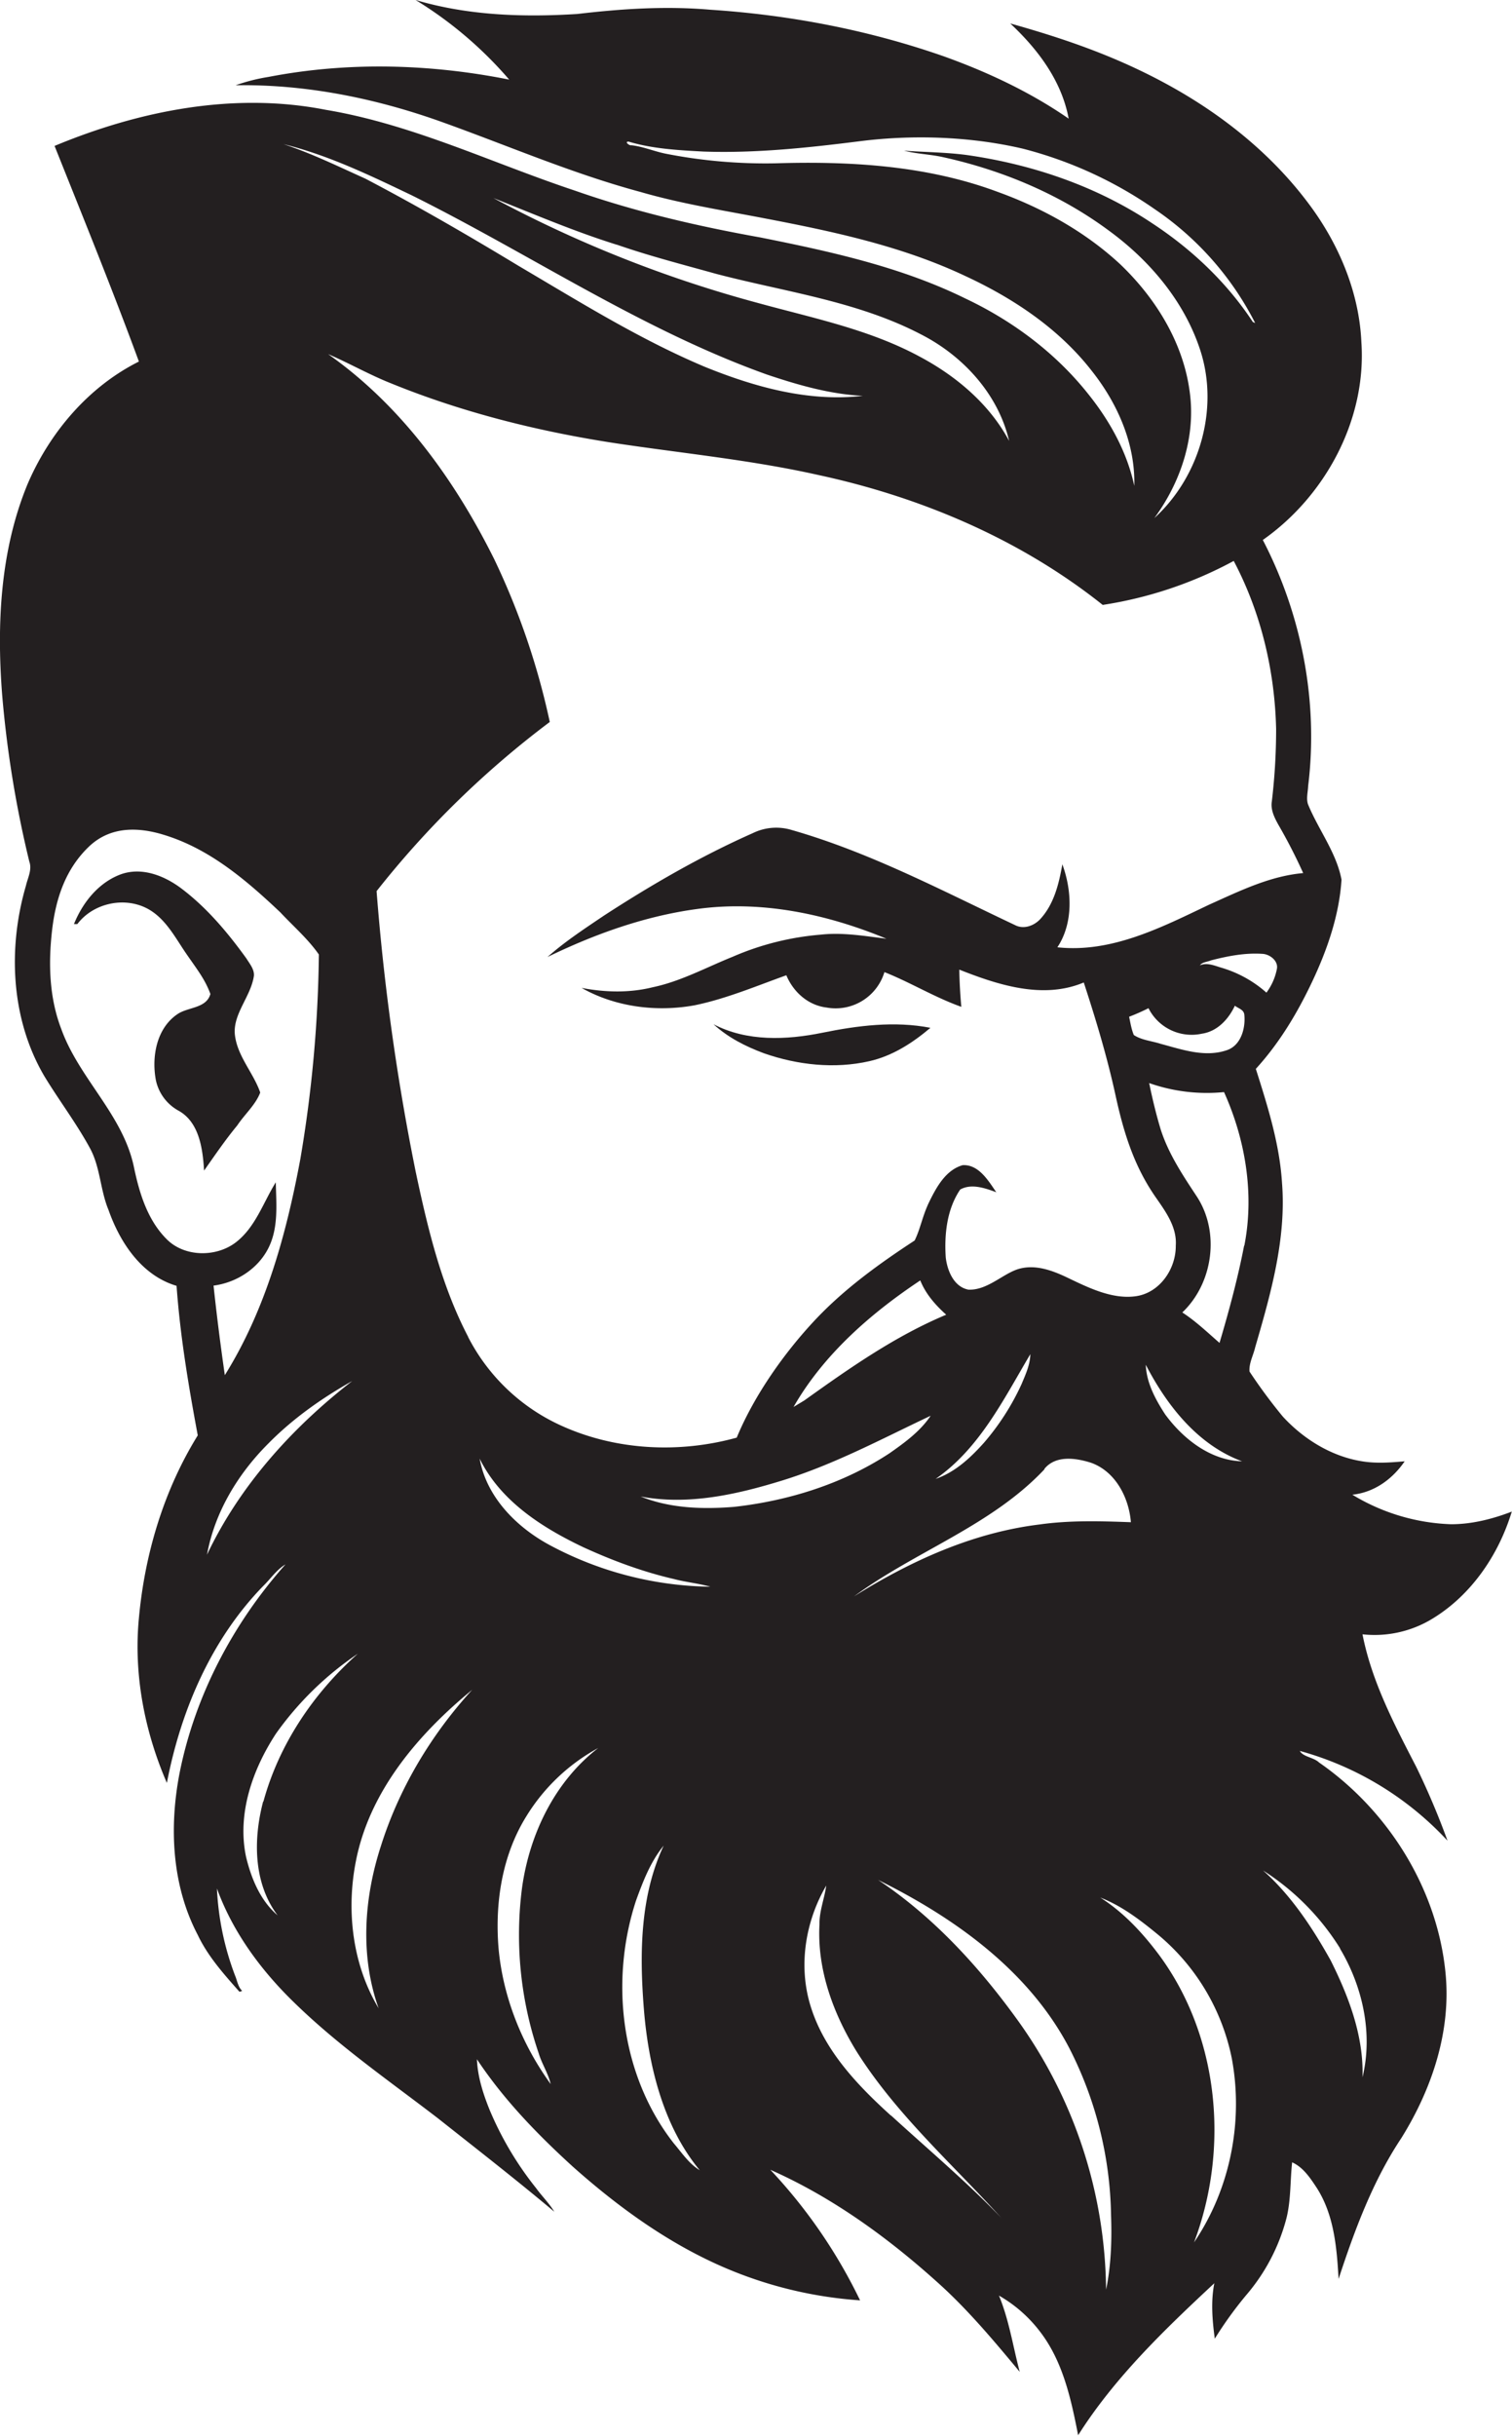
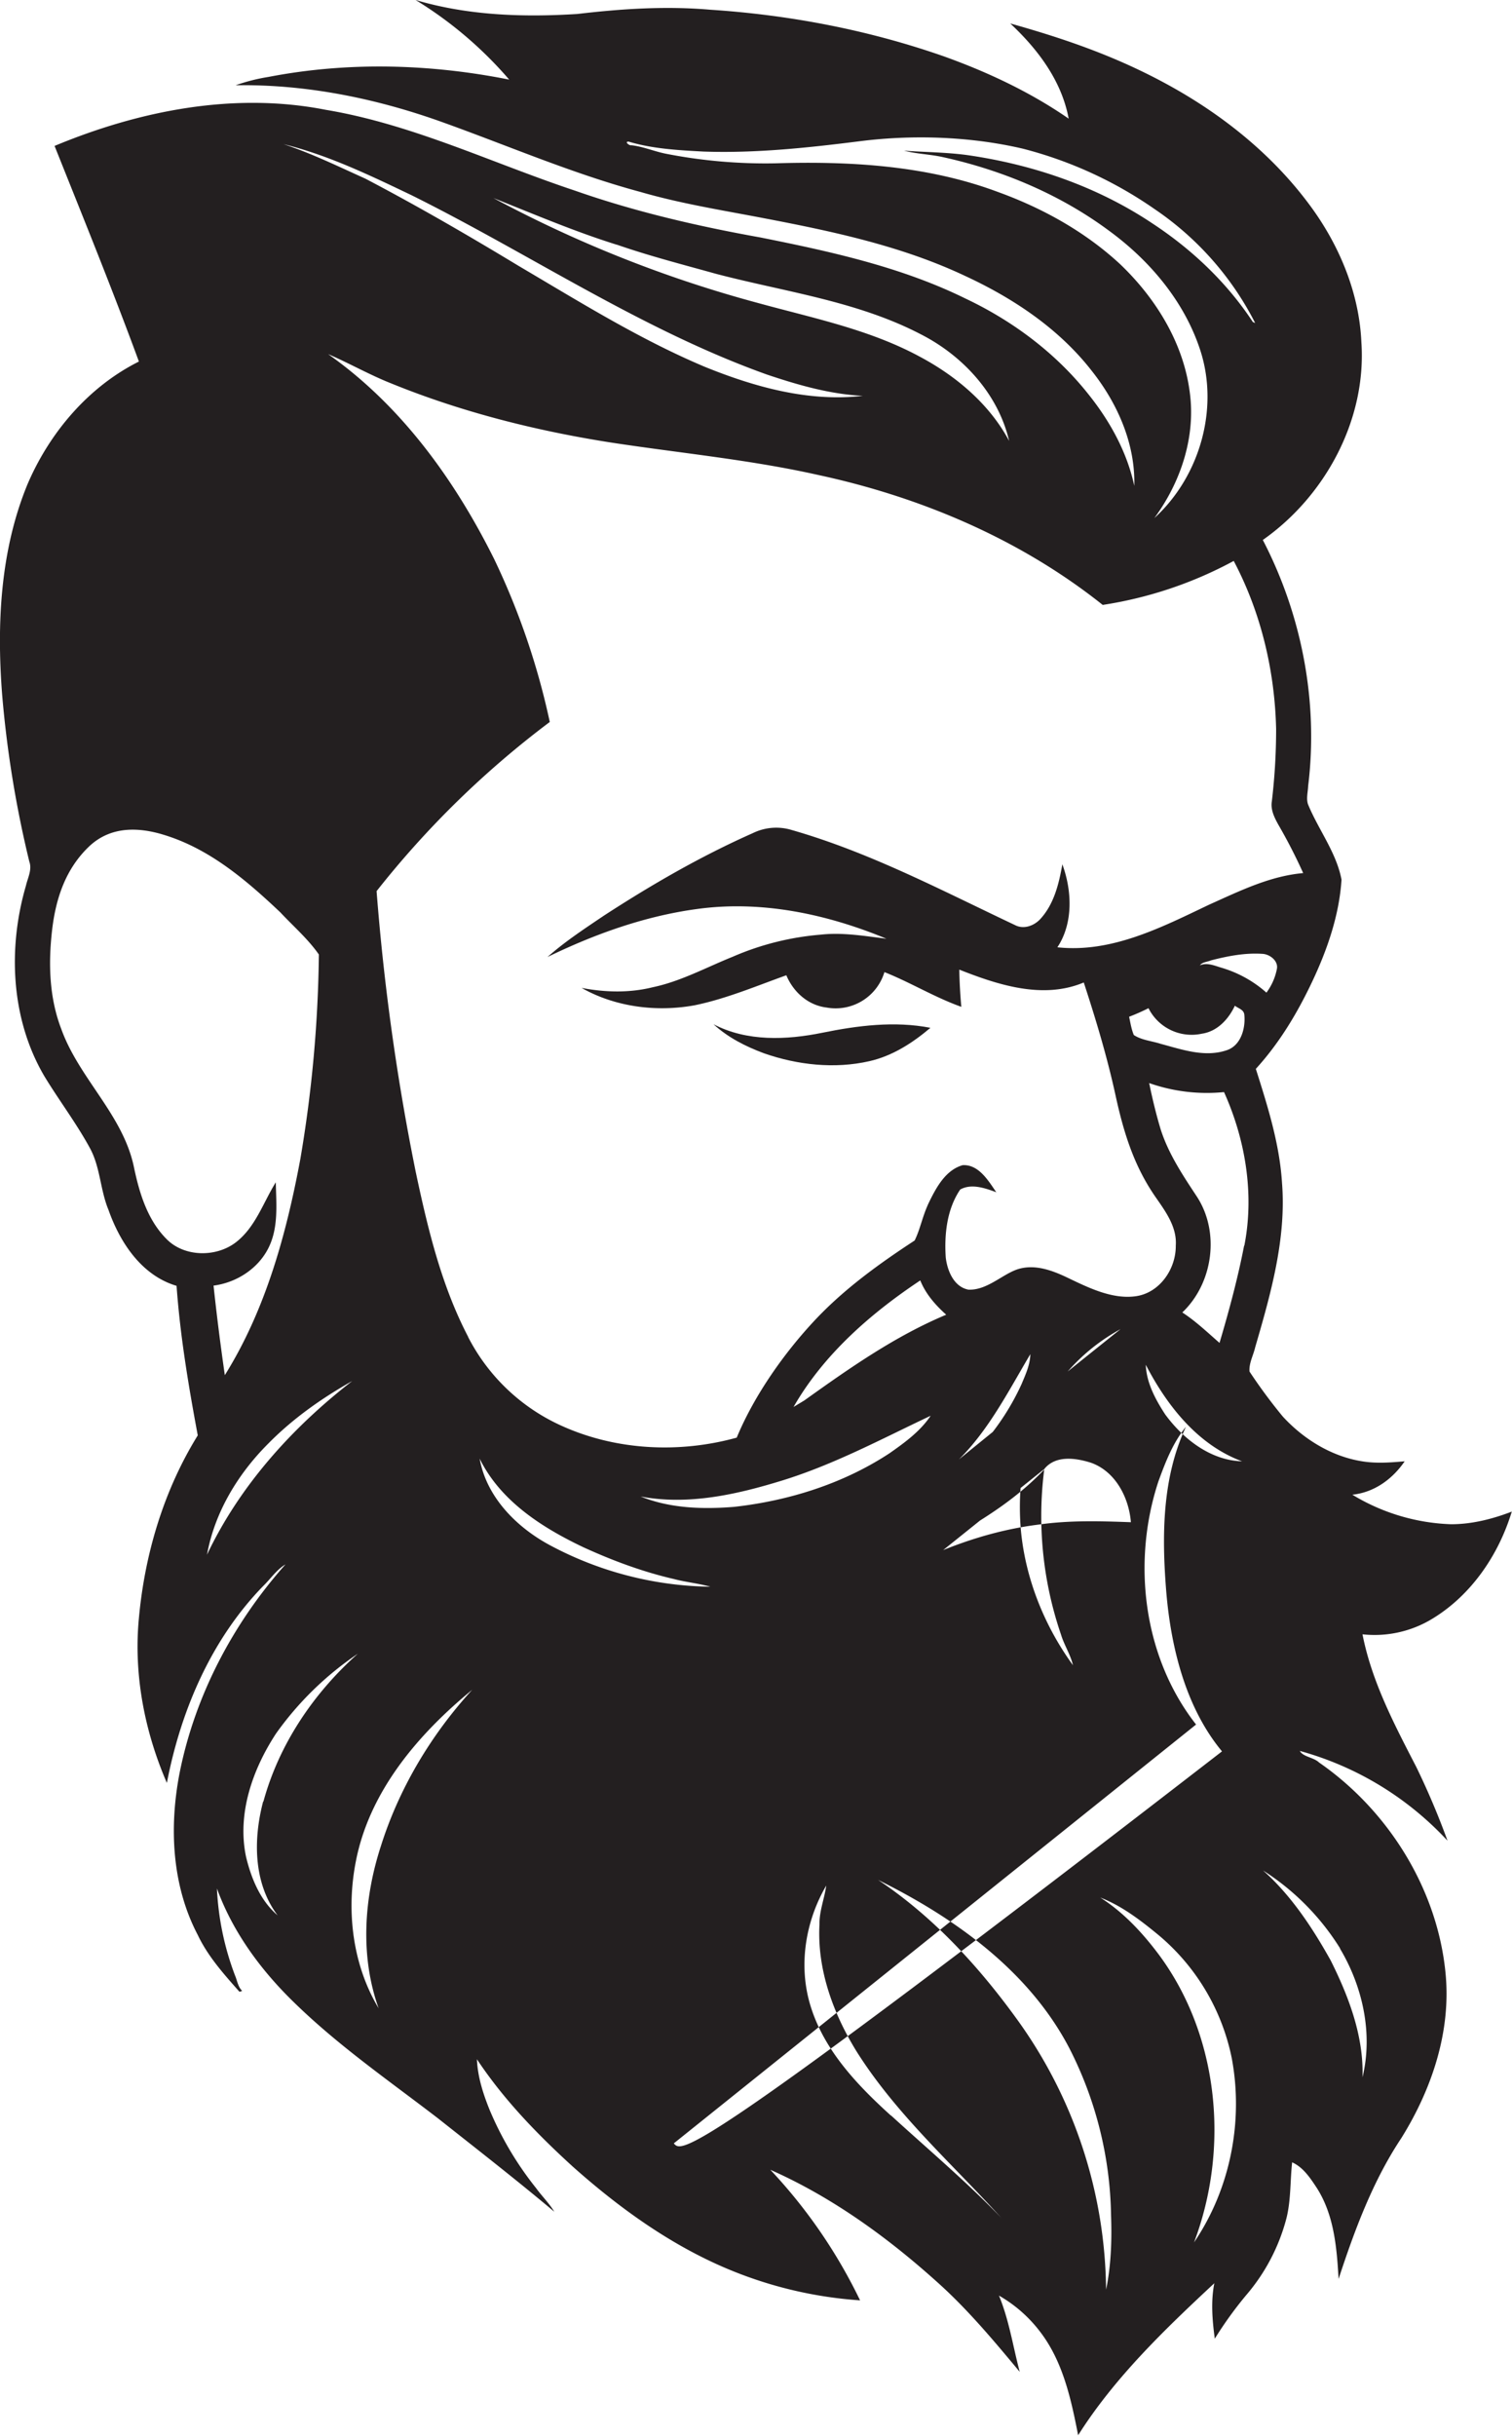
<svg xmlns="http://www.w3.org/2000/svg" id="Layer_1" data-name="Layer 1" viewBox="0 0 670.5 1080">
  <title>biseeise_beARD_flat_black_logo_White_background_f7e69308-a0f5-44a4-b7d4-7a7aedd0551b</title>
-   <path d="M635.5,717.5c17.1-10.5,29.1-28.2,34.9-47.3-8.6,3.3-17.7,5.6-26.9,5.6a90.1,90.1,0,0,1-43.8-13.1c9.7-1,17.8-6.9,23.2-14.8-6,.5-12.1,1-18.2.1-13.8-2-26.4-9.7-35.8-19.9a234.4,234.4,0,0,1-14.8-20c-0.3-3.7,1.7-7.2,2.5-10.7,6.9-23.7,13.9-48.2,11.9-73.1-1.1-17.3-6.4-34-11.6-50.4,10.5-11.5,18.5-24.9,25.1-38.9s11.9-29.3,12.9-45c-2.3-12.1-10.3-22.2-14.9-33.5-0.8-2.6,0-5.3.1-8,4.6-37.3-2.8-75.8-20.1-109.1,27.8-19.5,46.1-53.5,43.7-87.8-1-22.2-10.1-43.6-23.3-61.2-16.1-21.6-37.5-38.9-61-52s-46.8-21.1-71.4-28c12.2,11.4,22.8,25.4,25.9,42.2C457,40.9,438.1,32,418.6,25,385.2,13.3,350.1,6.6,314.8,4.3c-19.6-1.7-39.3-.4-58.8,1.9-24,1.5-48.5.7-71.7-6.2a175.1,175.1,0,0,1,41.5,35.3c-35.1-7-71.5-8-106.7-1.2a82.4,82.4,0,0,0-14.6,3.7c31.2-.5,62.2,5.8,91.5,16.3S253.9,77,284,85.1c17.9,5.2,36.3,8.1,54.5,11.6,30.4,5.8,61.2,12.3,89.4,25.6,21.4,9.9,41.7,23.4,56.3,42.2,11.4,14.4,19.3,32.3,18.8,50.9-3.2-14.9-10.7-28.5-20.1-40.3-14.5-18.4-33.7-32.8-54.9-42.8-28.5-14-59.8-20.8-90.7-27-27.9-5-55.6-11.4-82.4-20.8-36.7-12.2-72-29.4-110.4-35.8-40.6-8-82.6.3-120.3,16,12.7,31.8,25.6,63.5,37.4,95.6-22.4,11.2-39.6,31.5-49.4,54.4C0,244.3-1.5,277.1,1,308.6A485.8,485.8,0,0,0,13,382c1.3,3.6-.7,7.2-1.5,10.7-8.1,27.7-6.7,59.2,8.2,84.5,6.5,10.7,14.1,20.7,20.1,31.7,4.7,8.5,4.6,18.6,8.3,27.5,5.1,14.5,14.7,29.1,30.2,33.7,1.6,22.3,5.3,44.3,9.4,66.3-15.1,24.4-23.5,52.6-26.1,81-2.4,25,2.5,50.2,12.4,73.1,6.2-32.2,19.7-63.7,42.8-87.4,3.3-3.2,5.8-7.1,9.8-9.5-23.3,26.2-40.2,58.3-47,92.7-4.6,23.9-3.4,49.7,8.1,71.6,4.5,9.5,11.6,17.4,18.5,25.2l1.2-.4c-1.9-1.8-2.2-4.6-3.2-6.9a124.7,124.7,0,0,1-8-38.5c7.1,19.5,19.7,36.5,34.5,50.8,19.5,19,41.9,34.5,63.4,51,17.3,13.7,34.8,27.3,51.7,41.5-2.3-3.8-5.5-6.9-8.1-10.5a145.6,145.6,0,0,1-20.6-34.7c-2.9-7.2-5.3-14.7-5.6-22.4,11.8,17.8,26.7,33.2,42.5,47.6,20.1,17.9,42.3,34,67.1,44.7a183.6,183.6,0,0,0,60.3,14.6,230.5,230.5,0,0,0-39.8-57.9c28.2,12.5,53.4,31,76.1,51.7,12.6,11.6,23.6,24.8,34.5,37.9-3-11.3-4.7-22.9-9.2-33.8a60.8,60.8,0,0,1,18.3,16.1c10.1,13.2,13.7,29.9,16.8,45.8,16.2-25.6,38.3-46.8,60.4-67.4-1.6,8.1-.9,16.4.2,24.6a169.8,169.8,0,0,1,14-19.4,85.4,85.4,0,0,0,17.8-34.1c2-8.1,1.6-16.5,2.5-24.7,4.9,2.2,8,6.9,10.9,11.3,7.7,12,8.9,26.5,9.7,40.4,7.1-21.6,15.1-43.3,27.8-62.4,13.4-21.5,22-46.8,19.7-72.4-3.4-37.7-25.3-72.8-56.2-94.2-2.4-2.3-7-2.4-8.5-5.1a139.8,139.8,0,0,1,65.5,39.8,342.7,342.7,0,0,0-13.8-32.6c-9.7-18.8-19.8-37.9-23.9-58.9A49.2,49.2,0,0,0,635.5,717.5ZM566.2,429.8a25.6,25.6,0,0,1-4.6,10.3,52.3,52.3,0,0,0-19.8-11c-3.1-.9-6.5-2.5-9.7-1.1,1.1-1.5,3.3-1.5,4.9-2.2,7.4-1.9,15-3.4,22.7-2.9C563.1,423,567.1,426.1,566.2,429.8Zm-22.4,35.9c-9.7,3.2-19.7-.4-29.1-2.9-4-1.3-8.4-1.6-11.9-3.9-1.1-2.6-1.5-5.4-2.1-8.1a92.1,92.1,0,0,0,8.6-3.8A21.4,21.4,0,0,0,533,458.3c6.8-1,11.8-6.4,14.6-12.4,1.5,1.2,4,1.7,4.2,4C552.4,455.9,550.3,463.7,543.8,465.7Zm-47-348.5c-15.5-14.4-34.4-24.9-54.3-32.1-31.3-11.7-65.3-13.7-98.4-12.7a229.3,229.3,0,0,1-48.6-4.2c-5.2-1-10.2-3.2-15.5-3.8-0.9.3-3.3-1.7-1.2-1.6,10.7,3.2,22,3.8,33.2,4.4,23.2,0.8,46.4-1.7,69.4-4.6s48.5-2.2,72.1,3.3a181,181,0,0,1,58.5,26.8,134.7,134.7,0,0,1,44.6,50.5l-1-.4c-11.5-17.5-27-32.2-44.5-43.7C486.6,82.7,458.2,73,429.2,68.8c-9.4-1.3-18.8-1.3-28.3-2,5.7,1.5,11.7,1.6,17.4,2.9,26.3,5.8,51.8,16.5,73.5,32.6,18.2,13.3,33.5,31.5,40.5,53.1,8.4,26-.4,56.1-20.4,74.3,11.7-15.9,18.4-36,15.7-55.8C524.8,152.1,512.6,132.3,496.8,117.2Zm-223.2-8.7c14.4,5,29.2,8.8,43.9,12.9,30.5,8,62.7,12.1,91,26.9,18.6,9.5,34.2,26.5,39,47.2-8.7-16.3-23.4-28.7-39.5-37.3C385.5,146,360.3,141,336,134.3A549.2,549.2,0,0,1,218.8,87.8C236.9,95,254.9,102.7,273.5,108.5Zm-91-21.9c52.7,26.2,101.9,59.6,157.6,79.5,13.7,4.6,27.9,8.7,42.4,9.4-24,2.8-47.9-3.9-69.9-12.8-29-12.2-55.7-28.9-82.7-44.8-22.3-13.5-44.9-26.6-68-38.7C150,73.8,138.2,68,125.7,63.9,145.6,68.8,164.2,77.8,182.6,86.6ZM73.9,549.4c-8.5-8.5-12.1-20.4-14.5-31.9-4.8-23.2-24.3-39.3-32.2-61.2-5.4-14-5.8-29.2-4.1-43.9s6.3-27.4,16.3-37,23.1-8.6,34.4-4.9c19.7,6.3,35.7,20,50.5,34,5.7,6.1,12.3,11.8,17.1,18.7a574.8,574.8,0,0,1-8.2,90.6c-6.2,33.3-15.4,66.9-33.5,95.9-1.9-13.2-3.6-26.5-5-39.7,10-1.3,19.5-7.3,24.2-16.4s3.6-19.6,3.4-29.4c-5.6,9-9,19.9-17.7,26.6S81.8,557.4,73.9,549.4ZM91.8,689.3c3.4-18.8,13.7-35.8,27.1-49.2,10.9-11.1,23.8-20.2,37.3-27.8C129.6,632.9,106.3,658.7,91.8,689.3Zm24.9,109.4c-4.4,16.7-4.4,36.1,6.4,50.5-7.7-6.6-11.7-16.4-14-26-4-19.1,2.9-38.7,13.3-54.6a141.4,141.4,0,0,1,36.3-35.4C139.1,750.6,123.7,773.4,116.8,798.8Zm52.2,19.8c-7.5,23.1-9.3,48.7-1,71.9-11.6-19.3-14.4-43.2-10.1-65.1,6-31.1,27.7-56.5,51.6-76.1C191.2,769.1,177,792.8,168.9,818.5Zm38.7-225.8c-11.9-22.8-17.9-48-23.2-72.9A1026,1026,0,0,1,167,395.1a414.9,414.9,0,0,1,76.8-75A324.8,324.8,0,0,0,219.2,248c-17.5-35.2-41.3-68.2-73.7-91,9.5,4.1,18.4,9.2,28,13,31.2,12.7,64.2,21,97.4,26.2,30.7,4.7,61.7,7.6,92,14.4,45.5,9.8,89.6,28.5,126.1,57.6a178.8,178.8,0,0,0,58.1-19.5c12.1,22.9,18.2,48.7,18.8,74.5a271.5,271.5,0,0,1-1.9,32.1c-0.6,3.7,1.1,7.1,2.8,10.2a236.4,236.4,0,0,1,11.1,21.6c-14.8,1.3-28.3,8-41.7,14-21,10-43.2,21.5-67.3,18.9,7.1-10.7,6.5-25.1,2.2-36.8-1.5,8.6-3.7,17.7-9.8,24.3-2.8,3-7.4,4.7-11.3,2.6-32.4-15.3-64.3-32.2-98.9-42.1a23.6,23.6,0,0,0-17.3,1.4c-23,10.2-44.8,22.8-65.9,36.5-8.6,5.8-17.3,11.5-25.1,18.4,21-10.2,43.3-18.2,66.5-21.3,28.5-3.9,57.5,2.3,83.8,13.2-9.7-1.2-19.5-2.9-29.2-1.8a122.9,122.9,0,0,0-39,9.8c-11.7,4.7-23,10.9-35.4,13.5-10.4,2.6-21.2,2.3-31.6.3,15,8.5,33.3,10.8,50.2,7.7,14-2.9,27.2-8.5,40.6-13.3,3.1,7.4,9.6,13.3,17.8,14.3A22.6,22.6,0,0,0,392.2,431c11.6,4.6,22.3,11.2,34.1,15.4-0.5-5.5-.8-11-0.9-16.5,17.2,6.8,37.1,13.3,55.2,5.7,5.4,16.5,10.4,33.1,14.1,50.1s8.3,31.3,17.5,44.7c4.5,6.5,9.8,13.5,9.2,21.9,0.1,10.3-7.1,20.9-17.7,22.4s-21.3-3.9-30.9-8.5c-6.4-3-13.6-5.6-20.7-3.7s-14,9.6-22.6,9.3c-6.5-1.2-9.4-8.4-10.1-14.2-0.7-10.3.5-21.5,6.4-30.2,5-2.8,11.1-.6,16,1.2-3.5-5.1-7.8-12.4-14.9-12-7.4,2.1-11.5,9.5-14.7,16s-3.9,11.9-6.6,17.4c-15.9,10.4-31.4,21.6-44.4,35.5s-26.5,32.6-34.5,51.9c-25.3,7-53.1,5.7-77.1-5A86.6,86.6,0,0,1,207.6,592.8Zm249.3,7.7c-0.1,4.7-2.1,9-3.9,13.3a109.3,109.3,0,0,1-16.6,25.9c-6,6.7-12.8,13.1-21.5,16.1C434.4,642.2,445.1,620.3,456.9,600.4ZM356.7,620.9l-4.8,2.9c13.3-23.2,34.1-41.4,56.2-56.1,2.4,6,6.7,10.9,11.5,15.2C396.9,592.4,376.7,606.6,356.7,620.9Zm106.4,30.4c5-6.2,13.9-4.9,20.6-2.8,10.9,3.8,16.9,15.4,17.8,26.4-13.5-.5-27.1-0.9-40.5,1-29.6,3.6-57.3,16.2-82.3,31.9C406,687.7,439.6,676.5,463.2,651.4ZM231.5,837a162.1,162.1,0,0,0,7.4,73.4c1.4,4.7,4.2,8.8,5.3,13.6-12.7-17.5-21.1-38.4-23.1-60-1.7-20.2,1.5-41.3,12.3-58.7a85.2,85.2,0,0,1,31.9-30.3C246,789.9,234.8,813.2,231.5,837Zm67.3,113.3c-23.5-30-28.5-72-16.7-107.8,3.1-8.5,6.4-17.1,12.2-24.2-10.5,22.4-10.7,47.9-8.8,72.1s8.2,51.8,24.8,71.8C305.5,959.3,302.4,954.5,298.8,950.3ZM243.5,684.9c-14.7-8-27.8-21.3-30.8-38.2,9.2,18.8,27.7,30.6,46,39.3,12.9,5.9,26.3,10.9,40.2,14.1,5.3,1.4,10.8,1.9,16.1,3.4A155,155,0,0,1,243.5,684.9Zm82-16.8c-13.9,1.1-28.3.7-41.4-4.6,21.1,4,42.7-.9,62.8-7.1,23-7.1,44.2-18.5,65.8-28.7-4.6,6.9-11.5,11.9-18.2,16.6C374,657.8,349.8,665.4,325.5,668.1Zm69.6,269.9c-14.8-13.4-29.4-28.7-35.5-48.1-5.7-17.9-2.6-37.8,6.8-53.9-0.8,5.8-3.1,11.3-3,17.2-1.1,19.9,6,39.3,16.3,56.1,17.5,27.9,42.3,49.8,64.3,74C428.5,967.2,411.5,952.9,395.1,937.9Zm95.4,77.6A207.9,207.9,0,0,0,451.5,896c-17.2-23.9-37.5-46.1-62.1-62.5,34,16.8,66.9,40.3,84.8,74.6a168.2,168.2,0,0,1,18.5,74.2C493.1,993.4,492.7,1004.7,490.4,1015.6Zm39-21.4c15.7-41.5,11.2-91.2-15.4-127.3-7.3-9.8-15.8-19-26.2-25.6,9.6,3.7,17.9,10.1,25.8,16.6a96,96,0,0,1,32.5,54.5C551.5,940.4,545.6,970.5,529.5,994.2ZM516.7,627.1c-4.3-6.6-8.3-14-8.6-22,9.4,18.1,23,35.5,42.7,42.8C536.8,647.5,524.7,638,516.7,627.1Zm35-74.8c-2.8,14.5-6.7,28.9-10.9,43.1-5.4-4.7-10.5-9.6-16.5-13.5,13.7-13,16.8-35.8,6.3-51.6-6.2-9.4-12.6-19-16-29.9-2-6.7-3.6-13.4-5-20.2a77.1,77.1,0,0,0,33.2,4C552.3,505.3,556.3,529.4,551.8,552.3Zm42.5,311.6c10.1,16.9,14.7,37.8,10,57.1,0.6-18.2-6.1-35.8-14.1-51.8-8.1-14.5-17.5-28.8-30-39.9A109.6,109.6,0,0,1,594.3,863.9Z" fill="#231f20" />
-   <path d="M115.4,484.4c-3-8.7-10-15.9-11.2-25.3s7.1-17.2,8.4-26.5c0.2-2.9-1.9-5.3-3.3-7.6-8.3-11.5-17.5-22.5-28.9-31.1-7.7-5.8-18-9.8-27.5-6s-16.3,12.4-20.1,21.8h1.5c7.2-9.5,21.4-12.4,31.7-6.5,7.6,4.4,11.7,12.5,16.5,19.5s8.4,11.4,10.8,18c-1.8,6.5-10,5.7-14.7,9-9.2,6.3-11.4,18.8-9.5,29.1a20.2,20.2,0,0,0,10,13.6c9.3,5.1,10.8,17,11.4,26.6,4.8-6.8,9.4-13.6,14.7-20C108.6,493.9,113.3,489.9,115.4,484.4Z" fill="#231f20" />
+   <path d="M635.5,717.5c17.1-10.5,29.1-28.2,34.9-47.3-8.6,3.3-17.7,5.6-26.9,5.6a90.1,90.1,0,0,1-43.8-13.1c9.7-1,17.8-6.9,23.2-14.8-6,.5-12.1,1-18.2.1-13.8-2-26.4-9.7-35.8-19.9a234.4,234.4,0,0,1-14.8-20c-0.3-3.7,1.7-7.2,2.5-10.7,6.9-23.7,13.9-48.2,11.9-73.1-1.1-17.3-6.4-34-11.6-50.4,10.5-11.5,18.5-24.9,25.1-38.9s11.9-29.3,12.9-45c-2.3-12.1-10.3-22.2-14.9-33.5-0.8-2.6,0-5.3.1-8,4.6-37.3-2.8-75.8-20.1-109.1,27.8-19.5,46.1-53.5,43.7-87.8-1-22.2-10.1-43.6-23.3-61.2-16.1-21.6-37.5-38.9-61-52s-46.8-21.1-71.4-28c12.2,11.4,22.8,25.4,25.9,42.2C457,40.9,438.1,32,418.6,25,385.2,13.3,350.1,6.6,314.8,4.3c-19.6-1.7-39.3-.4-58.8,1.9-24,1.5-48.5.7-71.7-6.2a175.1,175.1,0,0,1,41.5,35.3c-35.1-7-71.5-8-106.7-1.2a82.4,82.4,0,0,0-14.6,3.7c31.2-.5,62.2,5.8,91.5,16.3S253.9,77,284,85.1c17.9,5.2,36.3,8.1,54.5,11.6,30.4,5.8,61.2,12.3,89.4,25.6,21.4,9.9,41.7,23.4,56.3,42.2,11.4,14.4,19.3,32.3,18.8,50.9-3.2-14.9-10.7-28.5-20.1-40.3-14.5-18.4-33.7-32.8-54.9-42.8-28.5-14-59.8-20.8-90.7-27-27.9-5-55.6-11.4-82.4-20.8-36.7-12.2-72-29.4-110.4-35.8-40.6-8-82.6.3-120.3,16,12.7,31.8,25.6,63.5,37.4,95.6-22.4,11.2-39.6,31.5-49.4,54.4C0,244.3-1.5,277.1,1,308.6A485.8,485.8,0,0,0,13,382c1.3,3.6-.7,7.2-1.5,10.7-8.1,27.7-6.7,59.2,8.2,84.5,6.5,10.7,14.1,20.7,20.1,31.7,4.7,8.5,4.6,18.6,8.3,27.5,5.1,14.5,14.7,29.1,30.2,33.7,1.6,22.3,5.3,44.3,9.4,66.3-15.1,24.4-23.5,52.6-26.1,81-2.4,25,2.5,50.2,12.4,73.1,6.2-32.2,19.7-63.7,42.8-87.4,3.3-3.2,5.8-7.1,9.8-9.5-23.3,26.2-40.2,58.3-47,92.7-4.6,23.9-3.4,49.7,8.1,71.6,4.5,9.5,11.6,17.4,18.5,25.2l1.2-.4c-1.9-1.8-2.2-4.6-3.2-6.9a124.7,124.7,0,0,1-8-38.5c7.1,19.5,19.7,36.5,34.5,50.8,19.5,19,41.9,34.5,63.4,51,17.3,13.7,34.8,27.3,51.7,41.5-2.3-3.8-5.5-6.9-8.1-10.5a145.6,145.6,0,0,1-20.6-34.7c-2.9-7.2-5.3-14.7-5.6-22.4,11.8,17.8,26.7,33.2,42.5,47.6,20.1,17.9,42.3,34,67.1,44.7a183.6,183.6,0,0,0,60.3,14.6,230.5,230.5,0,0,0-39.8-57.9c28.2,12.5,53.4,31,76.1,51.7,12.6,11.6,23.6,24.8,34.5,37.9-3-11.3-4.7-22.9-9.2-33.8a60.8,60.8,0,0,1,18.3,16.1c10.1,13.2,13.7,29.9,16.8,45.8,16.2-25.6,38.3-46.8,60.4-67.4-1.6,8.1-.9,16.4.2,24.6a169.8,169.8,0,0,1,14-19.4,85.4,85.4,0,0,0,17.8-34.1c2-8.1,1.6-16.5,2.5-24.7,4.9,2.2,8,6.9,10.9,11.3,7.7,12,8.9,26.5,9.7,40.4,7.1-21.6,15.1-43.3,27.8-62.4,13.4-21.5,22-46.8,19.7-72.4-3.4-37.7-25.3-72.8-56.2-94.2-2.4-2.3-7-2.4-8.5-5.1a139.8,139.8,0,0,1,65.5,39.8,342.7,342.7,0,0,0-13.8-32.6c-9.7-18.8-19.8-37.9-23.9-58.9A49.2,49.2,0,0,0,635.5,717.5ZM566.2,429.8a25.6,25.6,0,0,1-4.6,10.3,52.3,52.3,0,0,0-19.8-11c-3.1-.9-6.5-2.5-9.7-1.1,1.1-1.5,3.3-1.5,4.9-2.2,7.4-1.9,15-3.4,22.7-2.9C563.1,423,567.1,426.1,566.2,429.8Zm-22.4,35.9c-9.7,3.2-19.7-.4-29.1-2.9-4-1.3-8.4-1.6-11.9-3.9-1.1-2.6-1.5-5.4-2.1-8.1a92.1,92.1,0,0,0,8.6-3.8A21.4,21.4,0,0,0,533,458.3c6.8-1,11.8-6.4,14.6-12.4,1.5,1.2,4,1.7,4.2,4C552.4,455.9,550.3,463.7,543.8,465.7Zm-47-348.5c-15.5-14.4-34.4-24.9-54.3-32.1-31.3-11.7-65.3-13.7-98.4-12.7a229.3,229.3,0,0,1-48.6-4.2c-5.2-1-10.2-3.2-15.5-3.8-0.9.3-3.3-1.7-1.2-1.6,10.7,3.2,22,3.8,33.2,4.4,23.2,0.8,46.4-1.7,69.4-4.6s48.5-2.2,72.1,3.3a181,181,0,0,1,58.5,26.8,134.7,134.7,0,0,1,44.6,50.5l-1-.4c-11.5-17.5-27-32.2-44.5-43.7C486.6,82.7,458.2,73,429.2,68.8c-9.4-1.3-18.8-1.3-28.3-2,5.7,1.5,11.7,1.6,17.4,2.9,26.3,5.8,51.8,16.5,73.5,32.6,18.2,13.3,33.5,31.5,40.5,53.1,8.4,26-.4,56.1-20.4,74.3,11.7-15.9,18.4-36,15.7-55.8C524.8,152.1,512.6,132.3,496.8,117.2Zm-223.2-8.7c14.4,5,29.2,8.8,43.9,12.9,30.5,8,62.7,12.1,91,26.9,18.6,9.5,34.2,26.5,39,47.2-8.7-16.3-23.4-28.7-39.5-37.3C385.5,146,360.3,141,336,134.3A549.2,549.2,0,0,1,218.8,87.8C236.9,95,254.9,102.7,273.5,108.5Zm-91-21.9c52.7,26.2,101.9,59.6,157.6,79.5,13.7,4.6,27.9,8.7,42.4,9.4-24,2.8-47.9-3.9-69.9-12.8-29-12.2-55.7-28.9-82.7-44.8-22.3-13.5-44.9-26.6-68-38.7C150,73.8,138.2,68,125.7,63.9,145.6,68.8,164.2,77.8,182.6,86.6ZM73.9,549.4c-8.5-8.5-12.1-20.4-14.5-31.9-4.8-23.2-24.3-39.3-32.2-61.2-5.4-14-5.8-29.2-4.1-43.9s6.3-27.4,16.3-37,23.1-8.6,34.4-4.9c19.7,6.3,35.7,20,50.5,34,5.7,6.1,12.3,11.8,17.1,18.7a574.8,574.8,0,0,1-8.2,90.6c-6.2,33.3-15.4,66.9-33.5,95.9-1.9-13.2-3.6-26.5-5-39.7,10-1.3,19.5-7.3,24.2-16.4s3.6-19.6,3.4-29.4c-5.6,9-9,19.9-17.7,26.6S81.8,557.4,73.9,549.4ZM91.8,689.3c3.4-18.8,13.7-35.8,27.1-49.2,10.9-11.1,23.8-20.2,37.3-27.8C129.6,632.9,106.3,658.7,91.8,689.3Zm24.9,109.4c-4.4,16.7-4.4,36.1,6.4,50.5-7.7-6.6-11.7-16.4-14-26-4-19.1,2.9-38.7,13.3-54.6a141.4,141.4,0,0,1,36.3-35.4C139.1,750.6,123.7,773.4,116.8,798.8Zm52.2,19.8c-7.5,23.1-9.3,48.7-1,71.9-11.6-19.3-14.4-43.2-10.1-65.1,6-31.1,27.7-56.5,51.6-76.1C191.2,769.1,177,792.8,168.9,818.5Zm38.7-225.8c-11.9-22.8-17.9-48-23.2-72.9A1026,1026,0,0,1,167,395.1a414.9,414.9,0,0,1,76.8-75A324.8,324.8,0,0,0,219.2,248c-17.5-35.2-41.3-68.2-73.7-91,9.5,4.1,18.4,9.2,28,13,31.2,12.7,64.2,21,97.4,26.2,30.7,4.7,61.7,7.6,92,14.4,45.5,9.8,89.6,28.5,126.1,57.6a178.8,178.8,0,0,0,58.1-19.5c12.1,22.9,18.2,48.7,18.8,74.5a271.5,271.5,0,0,1-1.9,32.1c-0.6,3.7,1.1,7.1,2.8,10.2a236.4,236.4,0,0,1,11.1,21.6c-14.8,1.3-28.3,8-41.7,14-21,10-43.2,21.5-67.3,18.9,7.1-10.7,6.5-25.1,2.2-36.8-1.5,8.6-3.7,17.7-9.8,24.3-2.8,3-7.4,4.7-11.3,2.6-32.4-15.3-64.3-32.2-98.9-42.1a23.6,23.6,0,0,0-17.3,1.4c-23,10.2-44.8,22.8-65.9,36.5-8.6,5.8-17.3,11.5-25.1,18.4,21-10.2,43.3-18.2,66.5-21.3,28.5-3.9,57.5,2.3,83.8,13.2-9.7-1.2-19.5-2.9-29.2-1.8a122.9,122.9,0,0,0-39,9.8c-11.7,4.7-23,10.9-35.4,13.5-10.4,2.6-21.2,2.3-31.6.3,15,8.5,33.3,10.8,50.2,7.7,14-2.9,27.2-8.5,40.6-13.3,3.1,7.4,9.6,13.3,17.8,14.3A22.6,22.6,0,0,0,392.2,431c11.6,4.6,22.3,11.2,34.1,15.4-0.5-5.5-.8-11-0.9-16.5,17.2,6.8,37.1,13.3,55.2,5.7,5.4,16.5,10.4,33.1,14.1,50.1s8.3,31.3,17.5,44.7c4.5,6.5,9.8,13.5,9.2,21.9,0.1,10.3-7.1,20.9-17.7,22.4s-21.3-3.9-30.9-8.5c-6.4-3-13.6-5.6-20.7-3.7s-14,9.6-22.6,9.3c-6.5-1.2-9.4-8.4-10.1-14.2-0.7-10.3.5-21.5,6.4-30.2,5-2.8,11.1-.6,16,1.2-3.5-5.1-7.8-12.4-14.9-12-7.4,2.1-11.5,9.5-14.7,16s-3.9,11.9-6.6,17.4c-15.9,10.4-31.4,21.6-44.4,35.5s-26.5,32.6-34.5,51.9c-25.3,7-53.1,5.7-77.1-5A86.6,86.6,0,0,1,207.6,592.8Zm249.3,7.7c-0.1,4.7-2.1,9-3.9,13.3a109.3,109.3,0,0,1-16.6,25.9c-6,6.7-12.8,13.1-21.5,16.1C434.4,642.2,445.1,620.3,456.9,600.4ZM356.7,620.9l-4.8,2.9c13.3-23.2,34.1-41.4,56.2-56.1,2.4,6,6.7,10.9,11.5,15.2C396.9,592.4,376.7,606.6,356.7,620.9Zm106.4,30.4c5-6.2,13.9-4.9,20.6-2.8,10.9,3.8,16.9,15.4,17.8,26.4-13.5-.5-27.1-0.9-40.5,1-29.6,3.6-57.3,16.2-82.3,31.9C406,687.7,439.6,676.5,463.2,651.4Za162.1,162.1,0,0,0,7.4,73.4c1.4,4.7,4.2,8.8,5.3,13.6-12.7-17.5-21.1-38.4-23.1-60-1.7-20.2,1.5-41.3,12.3-58.7a85.2,85.2,0,0,1,31.9-30.3C246,789.9,234.8,813.2,231.5,837Zm67.3,113.3c-23.5-30-28.5-72-16.7-107.8,3.1-8.5,6.4-17.1,12.2-24.2-10.5,22.4-10.7,47.9-8.8,72.1s8.2,51.8,24.8,71.8C305.5,959.3,302.4,954.5,298.8,950.3ZM243.5,684.9c-14.7-8-27.8-21.3-30.8-38.2,9.2,18.8,27.7,30.6,46,39.3,12.9,5.9,26.3,10.9,40.2,14.1,5.3,1.4,10.8,1.9,16.1,3.4A155,155,0,0,1,243.5,684.9Zm82-16.8c-13.9,1.1-28.3.7-41.4-4.6,21.1,4,42.7-.9,62.8-7.1,23-7.1,44.2-18.5,65.8-28.7-4.6,6.9-11.5,11.9-18.2,16.6C374,657.8,349.8,665.4,325.5,668.1Zm69.6,269.9c-14.8-13.4-29.4-28.7-35.5-48.1-5.7-17.9-2.6-37.8,6.8-53.9-0.8,5.8-3.1,11.3-3,17.2-1.1,19.9,6,39.3,16.3,56.1,17.5,27.9,42.3,49.8,64.3,74C428.5,967.2,411.5,952.9,395.1,937.9Zm95.4,77.6A207.9,207.9,0,0,0,451.5,896c-17.2-23.9-37.5-46.1-62.1-62.5,34,16.8,66.9,40.3,84.8,74.6a168.2,168.2,0,0,1,18.5,74.2C493.1,993.4,492.7,1004.7,490.4,1015.6Zm39-21.4c15.7-41.5,11.2-91.2-15.4-127.3-7.3-9.8-15.8-19-26.2-25.6,9.6,3.7,17.9,10.1,25.8,16.6a96,96,0,0,1,32.5,54.5C551.5,940.4,545.6,970.5,529.5,994.2ZM516.7,627.1c-4.3-6.6-8.3-14-8.6-22,9.4,18.1,23,35.5,42.7,42.8C536.8,647.5,524.7,638,516.7,627.1Zm35-74.8c-2.8,14.5-6.7,28.9-10.9,43.1-5.4-4.7-10.5-9.6-16.5-13.5,13.7-13,16.8-35.8,6.3-51.6-6.2-9.4-12.6-19-16-29.9-2-6.7-3.6-13.4-5-20.2a77.1,77.1,0,0,0,33.2,4C552.3,505.3,556.3,529.4,551.8,552.3Zm42.5,311.6c10.1,16.9,14.7,37.8,10,57.1,0.6-18.2-6.1-35.8-14.1-51.8-8.1-14.5-17.5-28.8-30-39.9A109.6,109.6,0,0,1,594.3,863.9Z" fill="#231f20" />
  <path d="M385.5,470.5c10.2-2.3,19.2-8.1,27.1-14.8-15.9-3.1-32.3-1-48,2.2s-33.4,4-48.2-3.8c6.4,5.9,14.3,9.9,22.4,12.9C353.7,472.2,370.1,474,385.5,470.5Z" fill="#231f20" />
</svg>